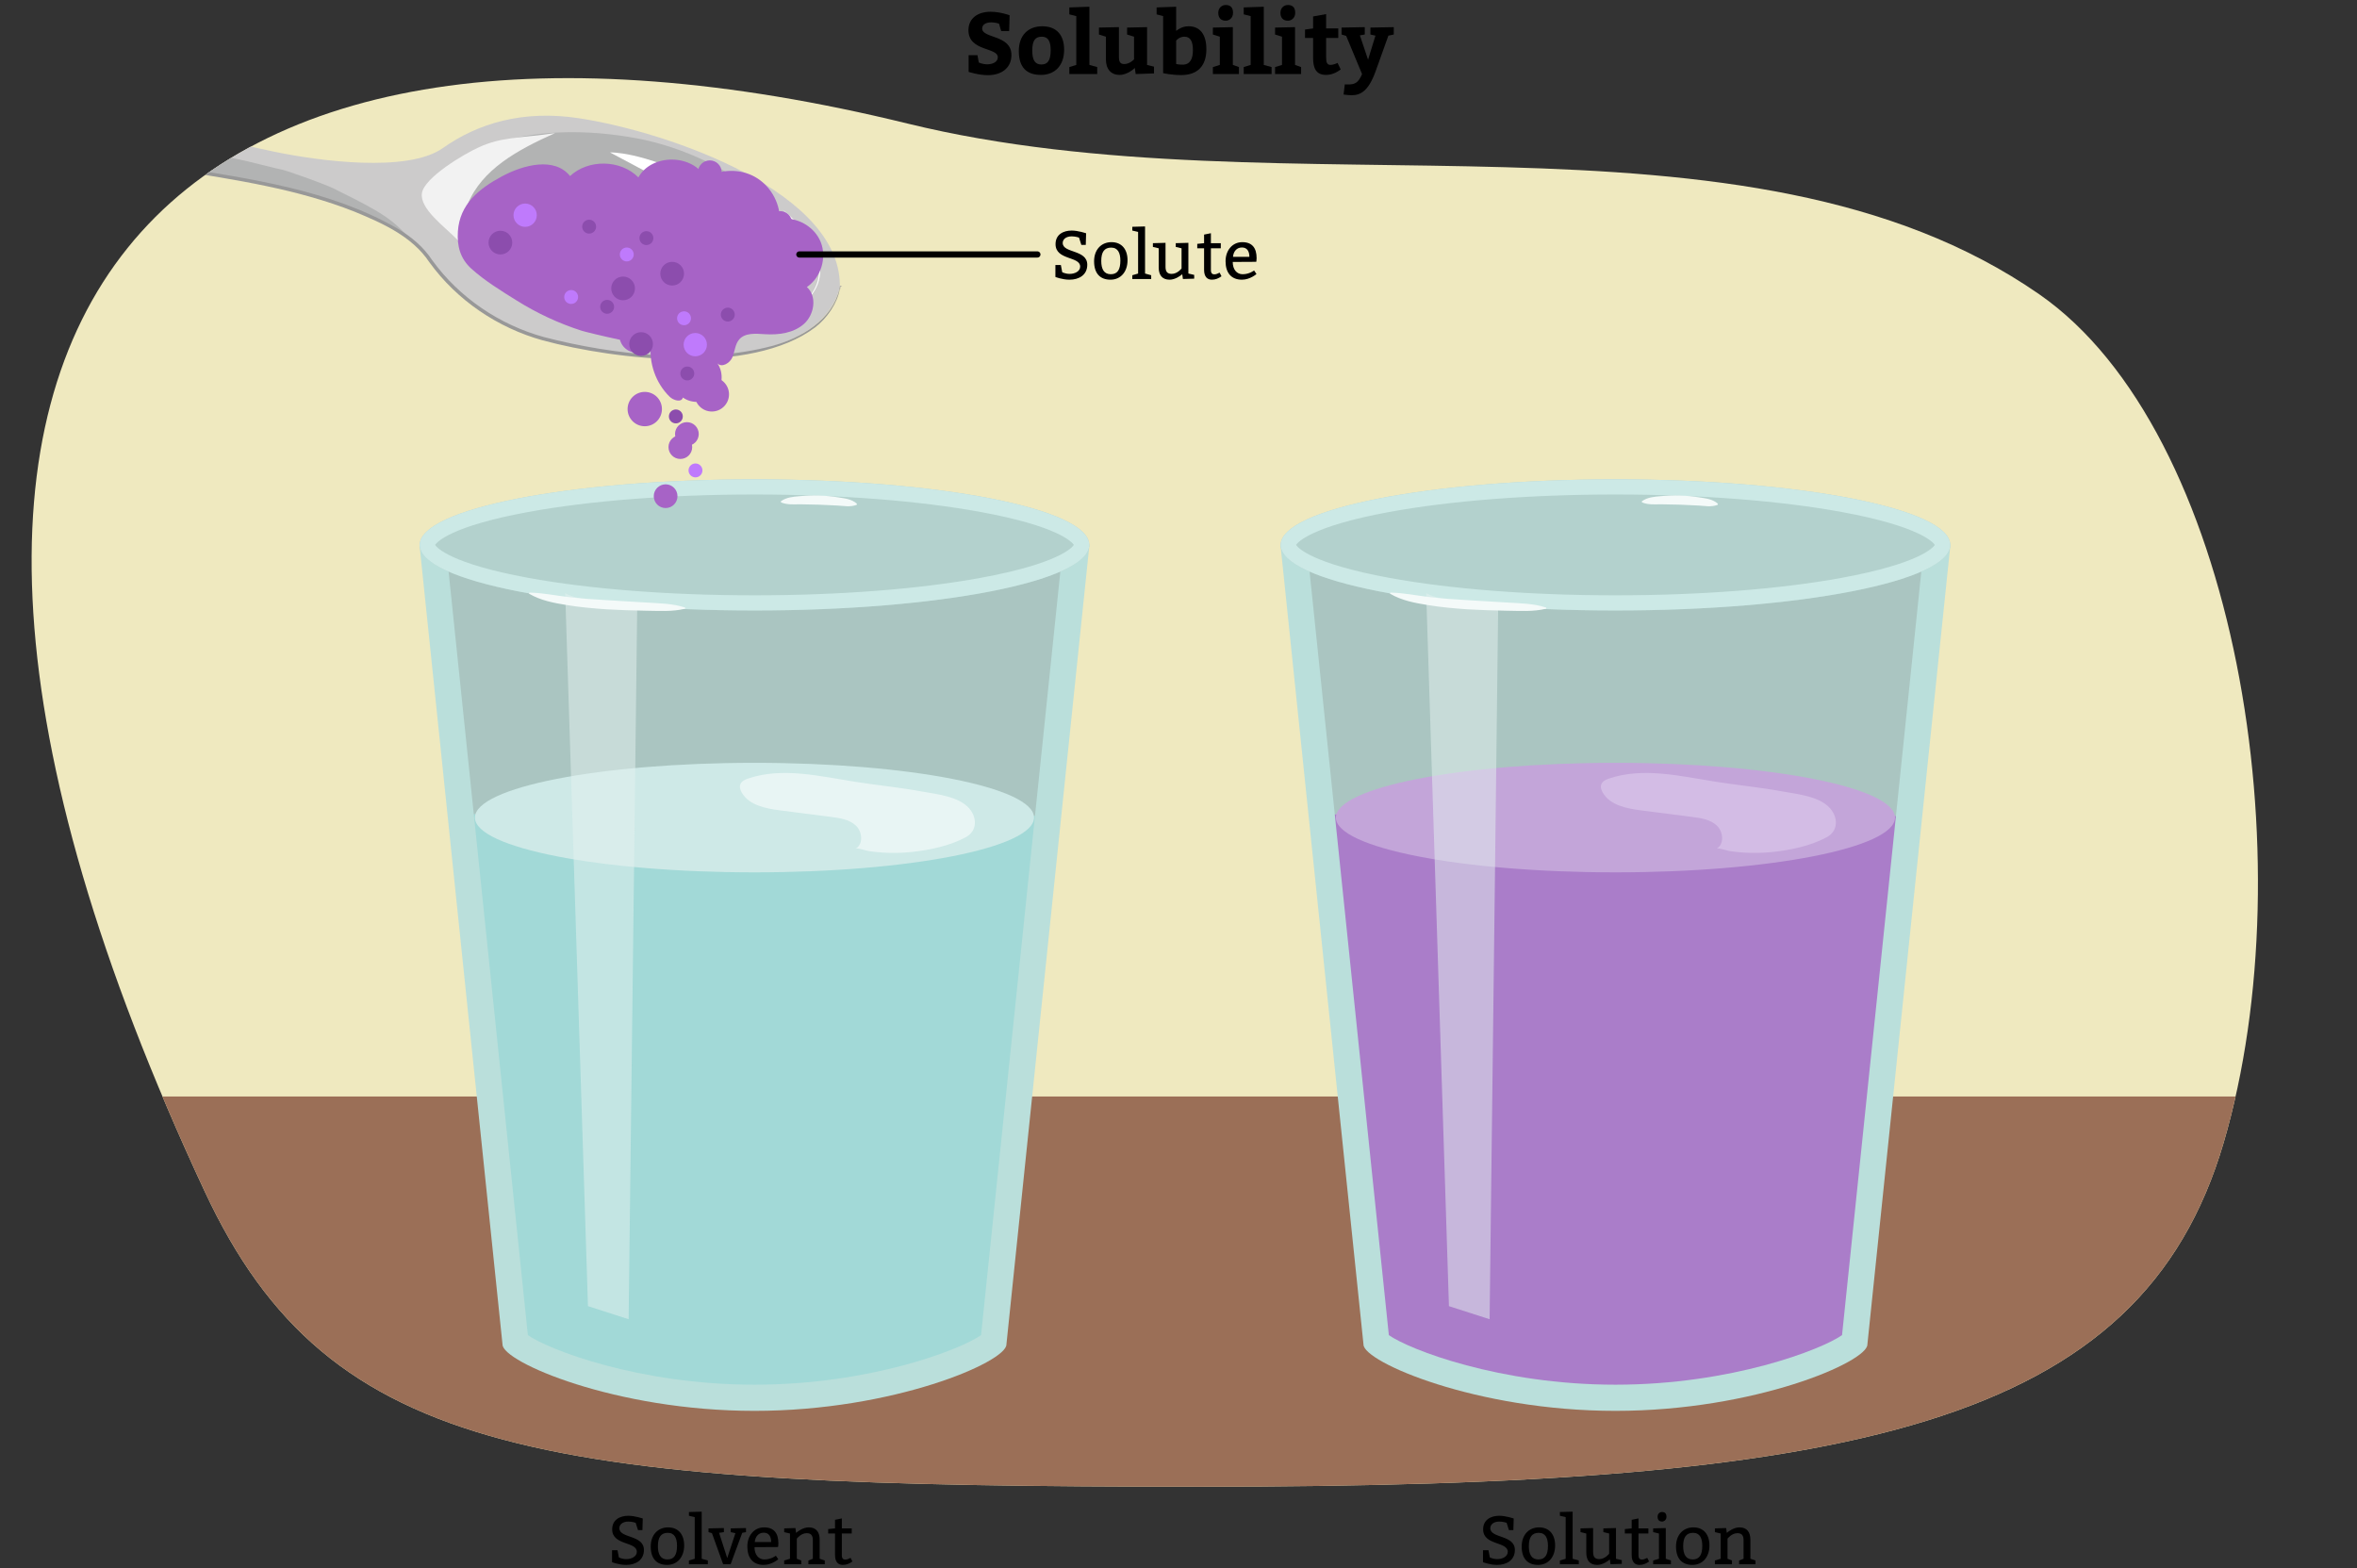
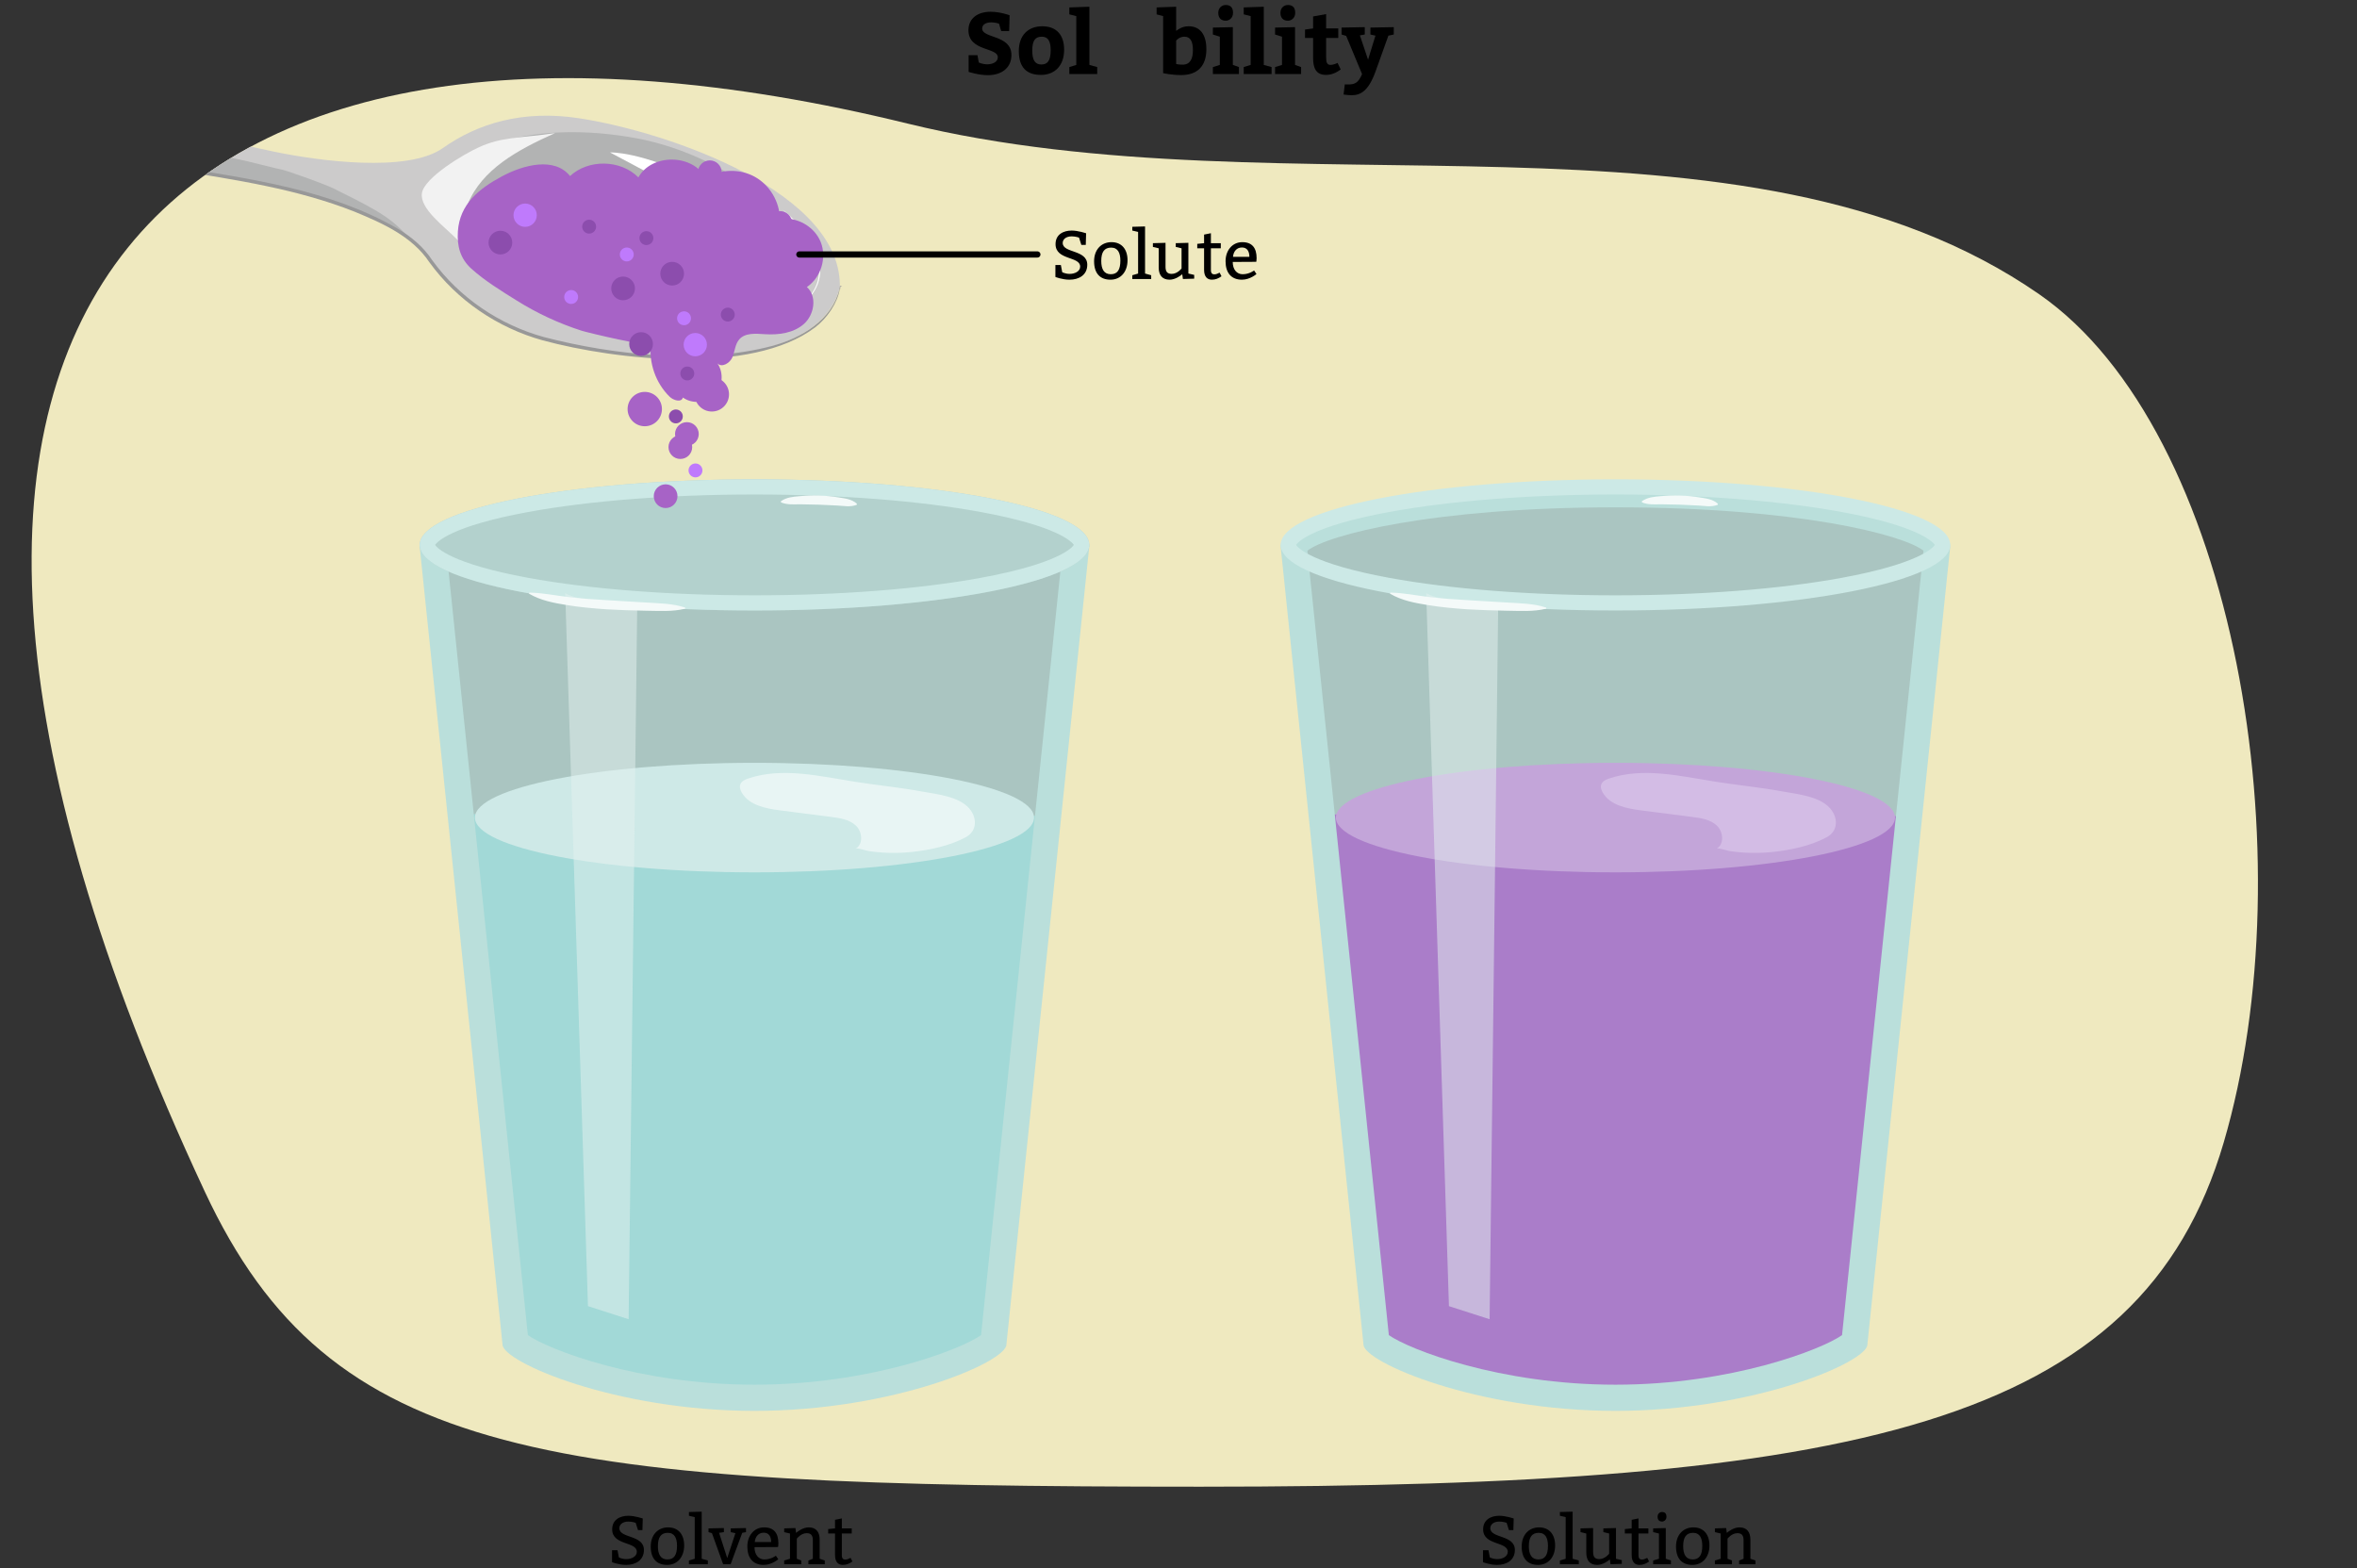
<svg xmlns="http://www.w3.org/2000/svg" id="uuid-8128ffde-d49c-4732-8e3f-7bcf372a0e3e" width="760" height="505.662" viewBox="0 0 760 505.662">
  <rect x="0" y="0" width="760" height="505.662" fill="#333333" stroke="none" />
  <defs>
    <clipPath id="uuid-d0f16068-b678-4726-b7f9-bc8ddd190708">
      <path d="M717.02,368.369c26.752-91.156,4.113-229.322-59.449-273.467-94.801-65.841-242.627-25.096-365.01-55.081C62.319-16.59-72.176,88.466,66.048,384.222c40.409,86.463,109.552,95.119,321.027,95.119s303.192-19.816,329.944-110.972Z" style="fill:#efe9bf;" />
    </clipPath>
  </defs>
  <g>
    <path d="M717.02,368.369c26.752-91.156,4.113-229.322-59.449-273.467-94.801-65.841-242.627-25.096-365.01-55.081C62.319-16.59-72.176,88.466,66.048,384.222c40.409,86.463,109.552,95.119,321.027,95.119s303.192-19.816,329.944-110.972Z" style="fill:#efe9bf;" />
    <g style="clip-path:url(#uuid-d0f16068-b678-4726-b7f9-bc8ddd190708);">
-       <rect x="-10.972" y="353.528" width="815.611" height="157.485" style="fill:#9b6f57;" />
      <g>
        <path d="M351.22,176.277c0-11.678-48.329-21.144-107.946-21.144-59.617,0-107.946,9.466-107.946,21.144l26.708,257.234c0,5.593,36.371,21.38,81.237,21.38s81.237-15.786,81.237-21.38l26.708-257.234Z" style="fill:#badfdb;" />
        <path d="M333.719,263.11l8.884-85.555c-6.42-5.115-40.509-13.983-99.329-13.983-58.821,0-92.906,8.868-99.326,13.983l8.826,85.004" style="fill:#aac5c1;" />
        <path d="M152.773,262.559l17.434,167.909c6.544,4.623,35.693,15.983,73.067,15.983,37.374,0,66.523-11.359,73.067-15.983l17.378-167.359" style="fill:#a2d9d7;" />
        <ellipse cx="243.274" cy="175.689" rx="107.946" ry="21.144" style="fill:#b3d1cd;" />
        <path d="M243.274,159.436c27.277,0,53.203,2.006,73.002,5.649,24.931,4.587,29.372,9.679,29.986,10.605-.614,.926-5.055,6.018-29.986,10.605-19.799,3.643-45.725,5.649-73.002,5.649s-53.203-2.006-73.002-5.649c-24.931-4.587-29.372-9.679-29.986-10.605,.614-.926,5.055-6.018,29.986-10.605,19.799-3.643,45.725-5.649,73.002-5.649m0-4.891c-59.617,0-107.946,9.466-107.946,21.144s48.329,21.144,107.946,21.144,107.946-9.466,107.946-21.144-48.329-21.144-107.946-21.144h0Z" style="fill:#cce9e6;" />
        <ellipse cx="243.274" cy="263.604" rx="90.14" ry="17.656" style="fill:#cee9e7;" />
        <path d="M205.465,195.243s-18.242-1-23.217-4.002l7.338,229.883,13.115,4.219,2.764-230.1Z" style="fill:#e4f2f0; opacity:.5;" />
        <path d="M220.936,196.258c-4.266,1.033-8.473,.685-12.699,.647-4.225-.057-8.452-.218-12.689-.45-4.231-.294-8.477-.662-12.694-1.36-4.231-.677-8.504-1.464-12.263-3.681l.099-.345c4.344,.069,8.363,.949,12.523,1.429,4.146,.471,8.322,.786,12.516,1.015l12.611,.748c4.21,.29,8.441,.258,12.61,1.639l-.015,.359h0Z" style="fill:#f4faf9;" />
        <path d="M276.248,162.768c-2.224,.808-4.163,.324-6.189,.228-4.027-.235-8.036-.378-12.071-.402-2.114,.007-4.086,.225-6.161-.614l-.044-.356c1.849-1.328,3.945-1.453,6.086-1.649,4.153-.395,8.36-.273,12.479,.39,2.047,.353,4.164,.476,5.966,2.049l-.067,.353h0Z" style="fill:#f4faf9;" />
        <path d="M275.786,252.071c-11.509-1.808-23.516-4.799-34.551-1.062-1.015,.344-2.116,.842-2.508,1.839-.345,.876-.024,1.876,.446,2.692,2.379,4.127,7.771,5.155,12.496,5.759l16.261,2.081c2.861,.366,5.924,.824,8.032,2.793,2.108,1.969,2.463,6.007-.042,7.437,.556-.318,3.475,.691,4.199,.798,1.518,.226,3.045,.386,4.576,.482,3.063,.192,6.143,.126,9.196-.19,5.827-.603,12.281-1.958,17.49-4.75,3.76-2.015,3.754-6.326,1.097-9.347-3.419-3.887-10.503-4.54-15.294-5.422-7.092-1.306-14.279-1.992-21.4-3.11Z" style="fill:#e8f5f4;" />
      </g>
      <g>
        <path d="M628.836,176.277c0-11.678-48.329-21.144-107.946-21.144-59.617,0-107.946,9.466-107.946,21.144l26.708,257.234c0,5.593,36.371,21.38,81.237,21.38s81.237-15.786,81.237-21.38l26.708-257.234Z" style="fill:#badfdb;" />
        <path d="M611.335,263.11l8.884-85.555c-6.42-5.115-40.509-13.983-99.329-13.983-58.821,0-92.906,8.868-99.326,13.983l8.826,85.004" style="fill:#aac5c1;" />
        <path d="M430.389,262.559l17.434,167.909c6.544,4.623,35.693,15.983,73.067,15.983,37.374,0,66.523-11.359,73.067-15.983l17.378-167.359" style="fill:#aa7dc9;" />
-         <ellipse cx="520.89" cy="175.689" rx="107.946" ry="21.144" style="fill:#b3d1cd;" />
        <path d="M520.89,159.436c27.277,0,53.203,2.006,73.002,5.649,24.931,4.587,29.372,9.679,29.986,10.605-.614,.926-5.055,6.018-29.986,10.605-19.799,3.643-45.725,5.649-73.002,5.649s-53.203-2.006-73.002-5.649c-24.931-4.587-29.372-9.679-29.986-10.605,.614-.926,5.055-6.018,29.986-10.605,19.799-3.643,45.725-5.649,73.002-5.649m0-4.891c-59.617,0-107.946,9.466-107.946,21.144s48.329,21.144,107.946,21.144,107.946-9.466,107.946-21.144-48.329-21.144-107.946-21.144h0Z" style="fill:#cce9e6;" />
        <ellipse cx="520.89" cy="263.604" rx="90.14" ry="17.656" style="fill:#c3a5d9;" />
        <path d="M483.081,195.243s-18.242-1-23.217-4.002l7.338,229.883,13.115,4.219,2.764-230.1Z" style="fill:#e4f2f0; opacity:.5;" />
        <path d="M498.552,196.258c-4.266,1.033-8.473,.685-12.699,.647-4.225-.057-8.452-.218-12.689-.45-4.231-.294-8.477-.662-12.694-1.36-4.231-.677-8.504-1.464-12.263-3.681l.099-.345c4.344,.069,8.363,.949,12.523,1.429,4.146,.471,8.322,.786,12.516,1.015l12.611,.748c4.21,.29,8.441,.258,12.61,1.639l-.015,.359h0Z" style="fill:#f4faf9;" />
        <path d="M553.864,162.768c-2.224,.808-4.163,.324-6.189,.228-4.027-.235-8.036-.378-12.071-.402-2.114,.007-4.086,.225-6.161-.614l-.044-.356c1.849-1.328,3.945-1.453,6.086-1.649,4.153-.395,8.359-.273,12.479,.39,2.047,.353,4.164,.476,5.966,2.049l-.067,.353h0Z" style="fill:#f4faf9;" />
        <path d="M553.402,252.071c-11.509-1.808-23.516-4.799-34.551-1.062-1.015,.344-2.116,.842-2.508,1.839-.345,.876-.024,1.876,.446,2.692,2.379,4.127,7.771,5.155,12.496,5.759l16.261,2.081c2.861,.366,5.924,.824,8.032,2.793,2.108,1.969,2.463,6.007-.042,7.437,.556-.318,3.475,.691,4.199,.798,1.518,.226,3.045,.386,4.576,.482,3.063,.192,6.143,.126,9.196-.19,5.827-.603,12.281-1.958,17.49-4.75,3.76-2.015,3.754-6.326,1.097-9.347-3.419-3.887-10.503-4.54-15.294-5.422-7.092-1.306-14.279-1.992-21.4-3.11Z" style="fill:#d3bce5;" />
      </g>
      <g>
        <g>
          <path d="M270.916,92.249l.017,.004c-.04,.27-.043,.251-.042,.232,.005-.019,.012-.036-.093,.719l-.017-.004c1.445-31.039-55.145-50.659-84.127-55.081-17.959-2.74-32.523,1.608-43.858,9.622-11.336,8.013-39.982,4.173-54.403,1.164C40.812,38.977-119.016-5.012-151.793-5.236c-15.712-.108-18.943,4.349-19.337,6.239l-.01-.002c.11-.774,.108-.75,.107-.717-.008,.032-.013,.055,.028-.235l.01,.002c-.081,1.457,.017,11.602,14.855,17.868,30.955,13.072,195.436,31.75,243.017,41.677,14.422,3.009,42.479,10.999,50.955,23.145,8.475,12.146,21.003,22.147,38.685,26.843,28.534,7.578,87.278,12.02,94.401-17.336Z" style="fill:#cccbcb;" />
          <path d="M257.634,98.53c9.278-6.376,7.591-16.341,1.083-24.102-1.884-2.438-4.269-4.647-6.31-6.85,2.399,1.986,4.615,4.207,6.559,6.652,3.836,4.734,7.037,11.23,4.722,17.351-1.091,2.896-3.361,5.626-6.054,6.949h0Z" style="fill:#fff;" />
          <path d="M261.51,86.895c-1.795,11.319-46.317,17.253-77.677,7.572-34.102-10.528-40.515-24.535-38.721-35.854,1.795-11.319,27.593-20.046,60.022-14.047,32.429,5.999,58.17,31.01,56.376,42.33Z" style="fill:#b2b3b3;" />
          <path d="M150.778,65.915c4.591-11.328,16.118-17.603,28.202-22.997-12.094,1.729-17.006,1.147-24.605,4.581-4.869,2.2-17.62,9.809-18.333,14.803-.713,4.994,7.129,10.62,11.107,14.67,5.309,5.406,13.558,8.859,22.146,14.62-11.473-8.127-21.968-17.16-18.516-25.676Z" style="fill:#f2f2f2;" />
          <path d="M60.067,48.275C14.862,43.237-137.427,16.047-166.661,10.769c2.211,2.496,5.529,5.043,10.52,7.15,30.955,13.072,195.436,31.75,243.016,41.677,12.044,2.513,33.589,8.502,45.305,17.482-5.432-6.342-9.602-8.906-23.43-15.708-2.26-1.451-16.153-6.308-17.554-6.601-6.049-1.262-13.035-3.699-31.129-6.495Z" style="fill:#b2b3b3;" />
          <path d="M-170.444,.251l-.58-.114,.107-.075-.025,.226-.002,.017-.096,.709c.926,9.966,11.537,16.073,20.823,18.583,9.546,2.795,19.335,4.782,29.117,6.683C-62.244,37.268-2.774,44.445,56.376,53.696c24.503,4.014,50.015,7.439,71.874,20.031,4.336,2.576,8.325,5.899,11.108,10.16,8.731,12.06,21.669,20.819,35.996,24.777,22.455,5.874,51.201,8.869,73.747,2.838,9.386-2.591,19.189-8.332,21.61-18.418l.091,.02,.017,.004-.117,.082,.1-.71,.002-.017,.043-.223,.018-.092,.087,.019,.436,.096-.034,.162-.438-.086,.104-.072-.041,.24,.002-.017-.086,.729-.012,.103-.105-.021-.017-.003c-.727,4.378-4.106,9.385-7.993,12.302-20.46,15.415-64.039,10.536-87.722,4.148-14.558-4.021-27.722-12.938-36.594-25.192-5.553-8.361-15.165-12.615-24.163-16.321-18.578-7.355-38.455-10.279-58.088-13.425C-2.931,45.504-62.461,38.488-121.301,27.313c-12.177-2.597-24.661-4.702-36.194-9.614-6.717-3.079-13.212-8.9-13.737-16.685l.08,.089-.01-.002-.095-.021,.015-.093c-.002,.014,.126-.786,.115-.707l.032-.242,.013-.096,.095,.021,.577,.128-.034,.162h0Z" style="fill:#989898;" />
          <path d="M196.702,49.147s10.034-.486,29.609,9.374c20.585,10.369,22.432,18.373,22.432,18.373" style="fill:#fff;" />
          <ellipse cx="228.684" cy="102.422" rx="2.788" ry="1.171" transform="translate(-2.59 5.991) rotate(-1.493)" style="fill:#fff;" />
        </g>
        <path d="M161.771,56.902c7.044-3.796,17.027-6.382,22.038-.145,5.956-5.52,16.305-5.316,22.039,.436,4.258-7.749,17.57-7.617,21.674,.214,4.706-2.929,11.003-3.091,15.853-.408,4.851,2.682,8.06,8.102,8.082,13.645,5.384-.903,11.179,2.362,13.197,7.435s.047,11.426-4.486,14.467c3.355,2.98,2.427,8.894-.923,11.88-3.35,2.986-8.199,3.613-12.677,3.325-2.897-.186-6.3-.509-8.206,1.68-1.36,1.562-1.398,3.85-2.202,5.758s-3.423,3.466-4.843,1.959c2.137,3.036,1.735,7.593-.902,10.208s-7.196,2.979-10.215,.817c-.46,1.683-3.052,.944-4.298-.277-4.455-4.364-6.74-10.844-6.008-17.038-.148,1.25-20.533-3.643-22.328-4.22-7.34-2.358-14.388-5.627-20.924-9.716-4.927-3.082-10.339-6.382-14.663-10.298-3.569-3.231-4.645-7.272-4.338-11.995,.574-8.837,6.817-13.787,14.13-17.729Z" style="fill:#a763c6;" />
        <circle cx="207.901" cy="131.89" r="5.538" style="fill:#a763c6;" />
        <circle cx="229.527" cy="127.143" r="5.538" style="fill:#a763c6;" />
-         <circle cx="205.264" cy="108.154" r="5.538" style="fill:#a763c6;" />
        <circle cx="221.484" cy="139.934" r="3.824" style="fill:#a763c6;" />
        <circle cx="219.374" cy="144.154" r="3.824" style="fill:#a763c6;" />
        <circle cx="251.549" cy="71.89" r="3.824" style="fill:#a763c6;" />
        <circle cx="228.868" cy="55.538" r="3.824" style="fill:#a763c6;" />
        <circle cx="214.626" cy="159.978" r="3.824" style="fill:#a763c6;" />
        <circle cx="200.912" cy="92.989" r="3.824" style="fill:#8c4dad;" />
        <circle cx="216.736" cy="88.242" r="3.824" style="fill:#8c4dad;" />
        <circle cx="161.352" cy="78.22" r="3.824" style="fill:#8c4dad;" />
        <circle cx="206.714" cy="110.923" r="3.824" style="fill:#8c4dad;" />
        <circle cx="234.67" cy="101.429" r="2.242" style="fill:#8c4dad;" />
        <circle cx="221.615" cy="120.418" r="2.242" style="fill:#8c4dad;" />
        <circle cx="220.56" cy="102.615" r="2.242" style="fill:#bf7afc;" />
        <circle cx="224.253" cy="151.67" r="2.242" style="fill:#bf7afc;" />
        <circle cx="202.099" cy="82.044" r="2.242" style="fill:#bf7afc;" />
        <circle cx="184.165" cy="95.758" r="2.242" style="fill:#bf7afc;" />
        <circle cx="224.187" cy="111.121" r="3.758" style="fill:#bf7afc;" />
        <circle cx="169.33" cy="69.385" r="3.758" style="fill:#bf7afc;" />
        <circle cx="189.967" cy="73.077" r="2.242" style="fill:#8c4dad;" />
-         <circle cx="195.769" cy="98.923" r="2.242" style="fill:#8c4dad;" />
        <circle cx="208.429" cy="76.769" r="2.242" style="fill:#8c4dad;" />
        <circle cx="217.923" cy="134.264" r="2.242" style="fill:#8c4dad;" />
      </g>
    </g>
  </g>
  <g>
    <path d="M318.345,20.734c1.792,0,3.388-.784,3.388-2.268,0-3.276-9.464-1.82-9.464-8.736,0-3.864,3.052-5.936,7.112-5.936,3.164,0,6.16,1.12,6.16,1.12l-.14,5.096h-2.576l-.7-2.38s-1.26-.42-2.464-.42c-1.988,0-2.968,.868-2.968,1.988,0,3.248,9.436,1.96,9.436,8.54,0,4.2-3.248,6.496-7.56,6.496-3.164,0-6.244-1.064-6.244-1.064v-5.376h2.856l.42,2.352s1.12,.588,2.744,.588Z" />
    <path d="M343.125,16.03c0,5.04-2.94,8.12-7.476,8.12-4.564,0-7.14-2.38-7.14-7.7,0-5.04,2.996-7.98,7.56-7.98,4.536,0,7.056,2.744,7.056,7.56Zm-10.276,.28c0,3.08,.896,4.48,2.94,4.48,2.016,0,2.996-1.26,2.996-4.62,0-2.856-.84-4.34-2.856-4.34-2.044,0-3.08,1.12-3.08,4.48Z" />
    <path d="M351.272,20.93l2.52,.7v2.24h-8.988v-2.24l2.24-.7V5.194l-2.24-.56V2.394l6.468-.224V20.93Z" />
-     <path d="M354.353,11.13v-2.24l6.44-.14v9.66c0,1.54,.448,2.24,1.708,2.24,1.82,0,3.164-1.512,3.164-1.512v-7.308l-2.24-.7v-2.24l6.44-.14v12.18l2.24,.56v2.184l-5.908,.196-.28-1.96s-2.24,2.24-4.9,2.24c-2.8,0-4.424-1.876-4.424-5.012v-7.308l-2.24-.7Z" />
    <path d="M379.244,9.954c.476-.364,1.876-1.484,4.004-1.484,3.752,0,5.739,2.716,5.739,7.42,0,5.264-2.743,8.316-8.119,8.316-3.08,0-5.824-.616-5.824-.616V5.194l-2.1-.56V2.394l6.3-.224v7.784Zm2.071,10.892c2.437,0,3.332-1.848,3.332-4.676,0-2.8-.783-4.34-2.744-4.34-1.679,0-2.659,1.26-2.659,1.26v7.532s.644,.224,2.071,.224Z" />
    <path d="M397.527,20.93l1.96,.7v2.24h-8.399v-2.24l2.24-.7V11.83l-2.24-.7v-2.24l6.439-.14v12.18Zm-2.296-19.32c1.456,0,2.353,.756,2.353,2.52,0,1.652-1.204,2.548-2.353,2.548-1.512,0-2.408-.896-2.408-2.548,0-1.596,1.148-2.52,2.408-2.52Z" />
    <path d="M407.495,20.93l2.52,.7v2.24h-8.987v-2.24l2.24-.7V5.194l-2.24-.56V2.394l6.468-.224V20.93Z" />
    <path d="M417.575,20.93l1.96,.7v2.24h-8.399v-2.24l2.239-.7V11.83l-2.239-.7v-2.24l6.439-.14v12.18Zm-2.296-19.32c1.456,0,2.352,.756,2.352,2.52,0,1.652-1.204,2.548-2.352,2.548-1.512,0-2.408-.896-2.408-2.548,0-1.596,1.148-2.52,2.408-2.52Z" />
    <path d="M423.399,18.689v-6.44h-2.604v-2.716l2.604-.364v-3.864l4.199-.756v4.62h3.92v3.08h-3.92v6.16c0,1.792,.309,2.52,1.484,2.52,.756,0,1.848-.448,2.212-.644l1.008,2.128c-1.372,1.008-2.939,1.736-4.76,1.736-3.22,0-4.144-2.24-4.144-5.46Z" />
    <path d="M432.583,11.13v-2.24l7.476-.14v2.38l-1.567,.28,2.632,7.84,2.38-7.756-1.624-.364v-2.24l7.532-.14v2.38l-1.736,.364-4.116,11.48c-2.323,6.468-4.899,7.728-7.756,7.728-.84,0-1.708-.112-2.576-.224l.393-3.276c.42,.028,.784,.028,1.147,.028,2.24,0,3.248-.644,4.425-3.332l-5.124-12.32-1.484-.448Z" />
  </g>
  <g>
    <path d="M201.972,502.684c1.606,0,3.366-.792,3.366-2.354,0-3.389-7.943-1.98-7.943-7.24,0-3.08,2.465-4.378,5.215-4.378,2.09,0,4.643,.88,4.643,.88l-.11,3.74h-1.43l-.748-2.354s-1.122-.396-2.333-.396c-1.98,0-2.926,1.034-2.926,2.135,0,3.344,7.921,2.068,7.921,7.019,0,3.3-2.663,4.819-5.743,4.819-2.31,0-4.533-.881-4.533-.881v-3.851h1.76l.44,2.311s.99,.55,2.42,.55Z" />
    <path d="M220.606,498.283c0,3.74-2.2,6.271-5.5,6.271s-5.281-1.98-5.281-5.941c0-3.74,2.311-6.161,5.611-6.161s5.171,2.311,5.171,5.831Zm-8.471,.22c0,2.641,.88,4.291,3.081,4.291s3.081-1.54,3.081-4.401c0-2.42-.771-4.18-2.971-4.18s-3.19,1.43-3.19,4.29Z" />
    <path d="M228.239,503.124v1.21h-6.095v-1.21l1.87-.55v-13.422l-1.87-.44v-1.21l4.115-.11v15.183l1.98,.55Z" />
    <path d="M231.869,494.213l2.618,8.141,2.641-8.031-1.518-.33v-1.21l4.929-.11v1.32l-1.21,.221-3.74,10.121h-2.42l-3.609-10.012-1.1-.33v-1.21l4.951-.11v1.32l-1.54,.221Z" />
    <path d="M246.477,502.794c2.2,0,3.697-1.21,3.697-1.21l.77,1.144s-2.046,1.827-4.687,1.827c-3.521,0-5.281-2.311-5.281-5.941,0-3.521,2.201-6.161,5.391-6.161s4.621,1.87,4.621,5.171c0,.55-.11,1.166-.11,1.166l-7.591,.044c0,2.421,1.298,3.961,3.19,3.961Zm-.22-8.626c-1.761,0-2.75,1.365-2.883,3.016h5.281c0-1.65-.638-3.016-2.398-3.016Z" />
    <path d="M260.776,492.452c2.421,0,3.521,1.54,3.521,3.961v6.161l1.649,.55v1.21h-5.28v-1.21l1.43-.55v-5.941c0-1.54-.55-2.311-1.979-2.311-1.871,0-3.19,1.761-3.19,1.761v6.491l1.43,.55v1.21h-5.501v-1.21l1.871-.55v-8.142l-1.871-.44v-1.21l3.631-.11,.198,1.562c.527-.462,2.266-1.782,4.092-1.782Z" />
    <path d="M274.637,492.782v1.65h-3.19v7.063c0,1.012,.484,1.342,1.1,1.342,.528,0,1.145-.242,1.717-.551l.594,1.167c-.99,.726-1.98,1.101-3.08,1.101-1.32,0-2.53-.727-2.53-3.191v-6.931h-2.2v-1.431l2.2-.22v-2.772l2.2-.439v3.212h3.19Z" />
  </g>
  <g>
    <path d="M344.93,88.306c1.606,0,3.367-.792,3.367-2.354,0-3.389-7.943-1.98-7.943-7.239,0-3.081,2.464-4.378,5.214-4.378,2.09,0,4.643,.88,4.643,.88l-.11,3.741h-1.43l-.748-2.354s-1.122-.396-2.333-.396c-1.98,0-2.926,1.034-2.926,2.134,0,3.344,7.921,2.068,7.921,7.019,0,3.3-2.663,4.819-5.743,4.819-2.31,0-4.533-.88-4.533-.88v-3.851h1.76l.44,2.311s.99,.55,2.42,.55Z" />
    <path d="M363.564,83.905c0,3.74-2.2,6.271-5.501,6.271s-5.28-1.98-5.28-5.941c0-3.741,2.31-6.161,5.61-6.161s5.171,2.311,5.171,5.831Zm-8.471,.22c0,2.641,.88,4.291,3.081,4.291s3.081-1.541,3.081-4.401c0-2.42-.771-4.181-2.971-4.181s-3.19,1.43-3.19,4.291Z" />
    <path d="M371.197,88.746v1.21h-6.095v-1.21l1.87-.55v-13.422l-1.87-.44v-1.21l4.115-.11v15.182l1.98,.55Z" />
    <path d="M385.059,88.636v1.21l-3.631,.11-.22-1.54c-.528,.462-2.266,1.76-4.07,1.76-2.42,0-3.521-1.519-3.521-3.939v-6.183l-1.871-.44v-1.21l4.071-.11v7.723c0,1.54,.55,2.288,1.98,2.288,1.871,0,3.191-1.738,3.191-1.738v-6.513l-1.871-.44v-1.21l4.071-.11v9.901l1.87,.44Z" />
    <path d="M393.638,78.404v1.65h-3.19v7.063c0,1.012,.483,1.342,1.1,1.342,.528,0,1.145-.242,1.717-.55l.594,1.167c-.99,.726-1.98,1.1-3.08,1.1-1.32,0-2.53-.726-2.53-3.19v-6.931h-2.201v-1.43l2.201-.22v-2.772l2.2-.44v3.212h3.19Z" />
    <path d="M400.677,88.416c2.2,0,3.696-1.21,3.696-1.21l.771,1.144s-2.047,1.827-4.687,1.827c-3.521,0-5.281-2.311-5.281-5.941,0-3.521,2.2-6.161,5.391-6.161s4.621,1.871,4.621,5.171c0,.55-.11,1.166-.11,1.166l-7.591,.044c0,2.42,1.298,3.961,3.19,3.961Zm-.22-8.625c-1.761,0-2.751,1.364-2.883,3.015h5.281c0-1.65-.639-3.015-2.398-3.015Z" />
  </g>
  <g>
    <path d="M482.804,502.684c1.606,0,3.366-.792,3.366-2.354,0-3.389-7.943-1.98-7.943-7.24,0-3.08,2.465-4.378,5.215-4.378,2.091,0,4.643,.88,4.643,.88l-.109,3.74h-1.431l-.748-2.354s-1.122-.396-2.332-.396c-1.98,0-2.927,1.034-2.927,2.135,0,3.344,7.922,2.068,7.922,7.019,0,3.3-2.663,4.819-5.743,4.819-2.311,0-4.533-.881-4.533-.881v-3.851h1.761l.44,2.311s.989,.55,2.42,.55Z" />
    <path d="M501.438,498.283c0,3.74-2.2,6.271-5.501,6.271s-5.281-1.98-5.281-5.941c0-3.74,2.311-6.161,5.611-6.161s5.171,2.311,5.171,5.831Zm-8.472,.22c0,2.641,.881,4.291,3.081,4.291s3.08-1.54,3.08-4.401c0-2.42-.771-4.18-2.971-4.18s-3.19,1.43-3.19,4.29Z" />
    <path d="M509.071,503.124v1.21h-6.095v-1.21l1.87-.55v-13.422l-1.87-.44v-1.21l4.114-.11v15.183l1.98,.55Z" />
    <path d="M522.933,503.014v1.211l-3.631,.109-.22-1.54c-.528,.462-2.267,1.761-4.07,1.761-2.421,0-3.521-1.52-3.521-3.939v-6.183l-1.871-.44v-1.21l4.071-.11v7.724c0,1.54,.55,2.288,1.979,2.288,1.871,0,3.19-1.738,3.19-1.738v-6.513l-1.87-.44v-1.21l4.071-.11v9.902l1.87,.439Z" />
    <path d="M531.512,492.782v1.65h-3.19v7.063c0,1.012,.483,1.342,1.1,1.342,.528,0,1.145-.242,1.717-.551l.594,1.167c-.99,.726-1.98,1.101-3.08,1.101-1.32,0-2.531-.727-2.531-3.191v-6.931h-2.2v-1.431l2.2-.22v-2.772l2.201-.439v3.212h3.19Z" />
    <path d="M538.771,503.124v1.21h-5.721v-1.21l1.87-.55v-8.142l-1.87-.44v-1.21l4.07-.11v9.902l1.65,.55Zm-2.86-15.622c.88,0,1.431,.439,1.431,1.54,0,.989-.771,1.54-1.431,1.54-.88,0-1.43-.551-1.43-1.54s.659-1.54,1.43-1.54Z" />
    <path d="M551.201,498.283c0,3.74-2.2,6.271-5.501,6.271s-5.28-1.98-5.28-5.941c0-3.74,2.311-6.161,5.61-6.161s5.171,2.311,5.171,5.831Zm-8.471,.22c0,2.641,.88,4.291,3.08,4.291s3.08-1.54,3.08-4.401c0-2.42-.77-4.18-2.97-4.18s-3.19,1.43-3.19,4.29Z" />
    <path d="M560.88,492.452c2.421,0,3.521,1.54,3.521,3.961v6.161l1.649,.55v1.21h-5.28v-1.21l1.43-.55v-5.941c0-1.54-.55-2.311-1.979-2.311-1.871,0-3.19,1.761-3.19,1.761v6.491l1.43,.55v1.21h-5.501v-1.21l1.87-.55v-8.142l-1.87-.44v-1.21l3.631-.11,.198,1.562c.527-.462,2.266-1.782,4.092-1.782Z" />
  </g>
  <line x1="334.495" y1="82.044" x2="257.747" y2="82.044" style="fill:none; stroke:#000; stroke-linecap:round; stroke-linejoin:round; stroke-width:2px;" />
</svg>